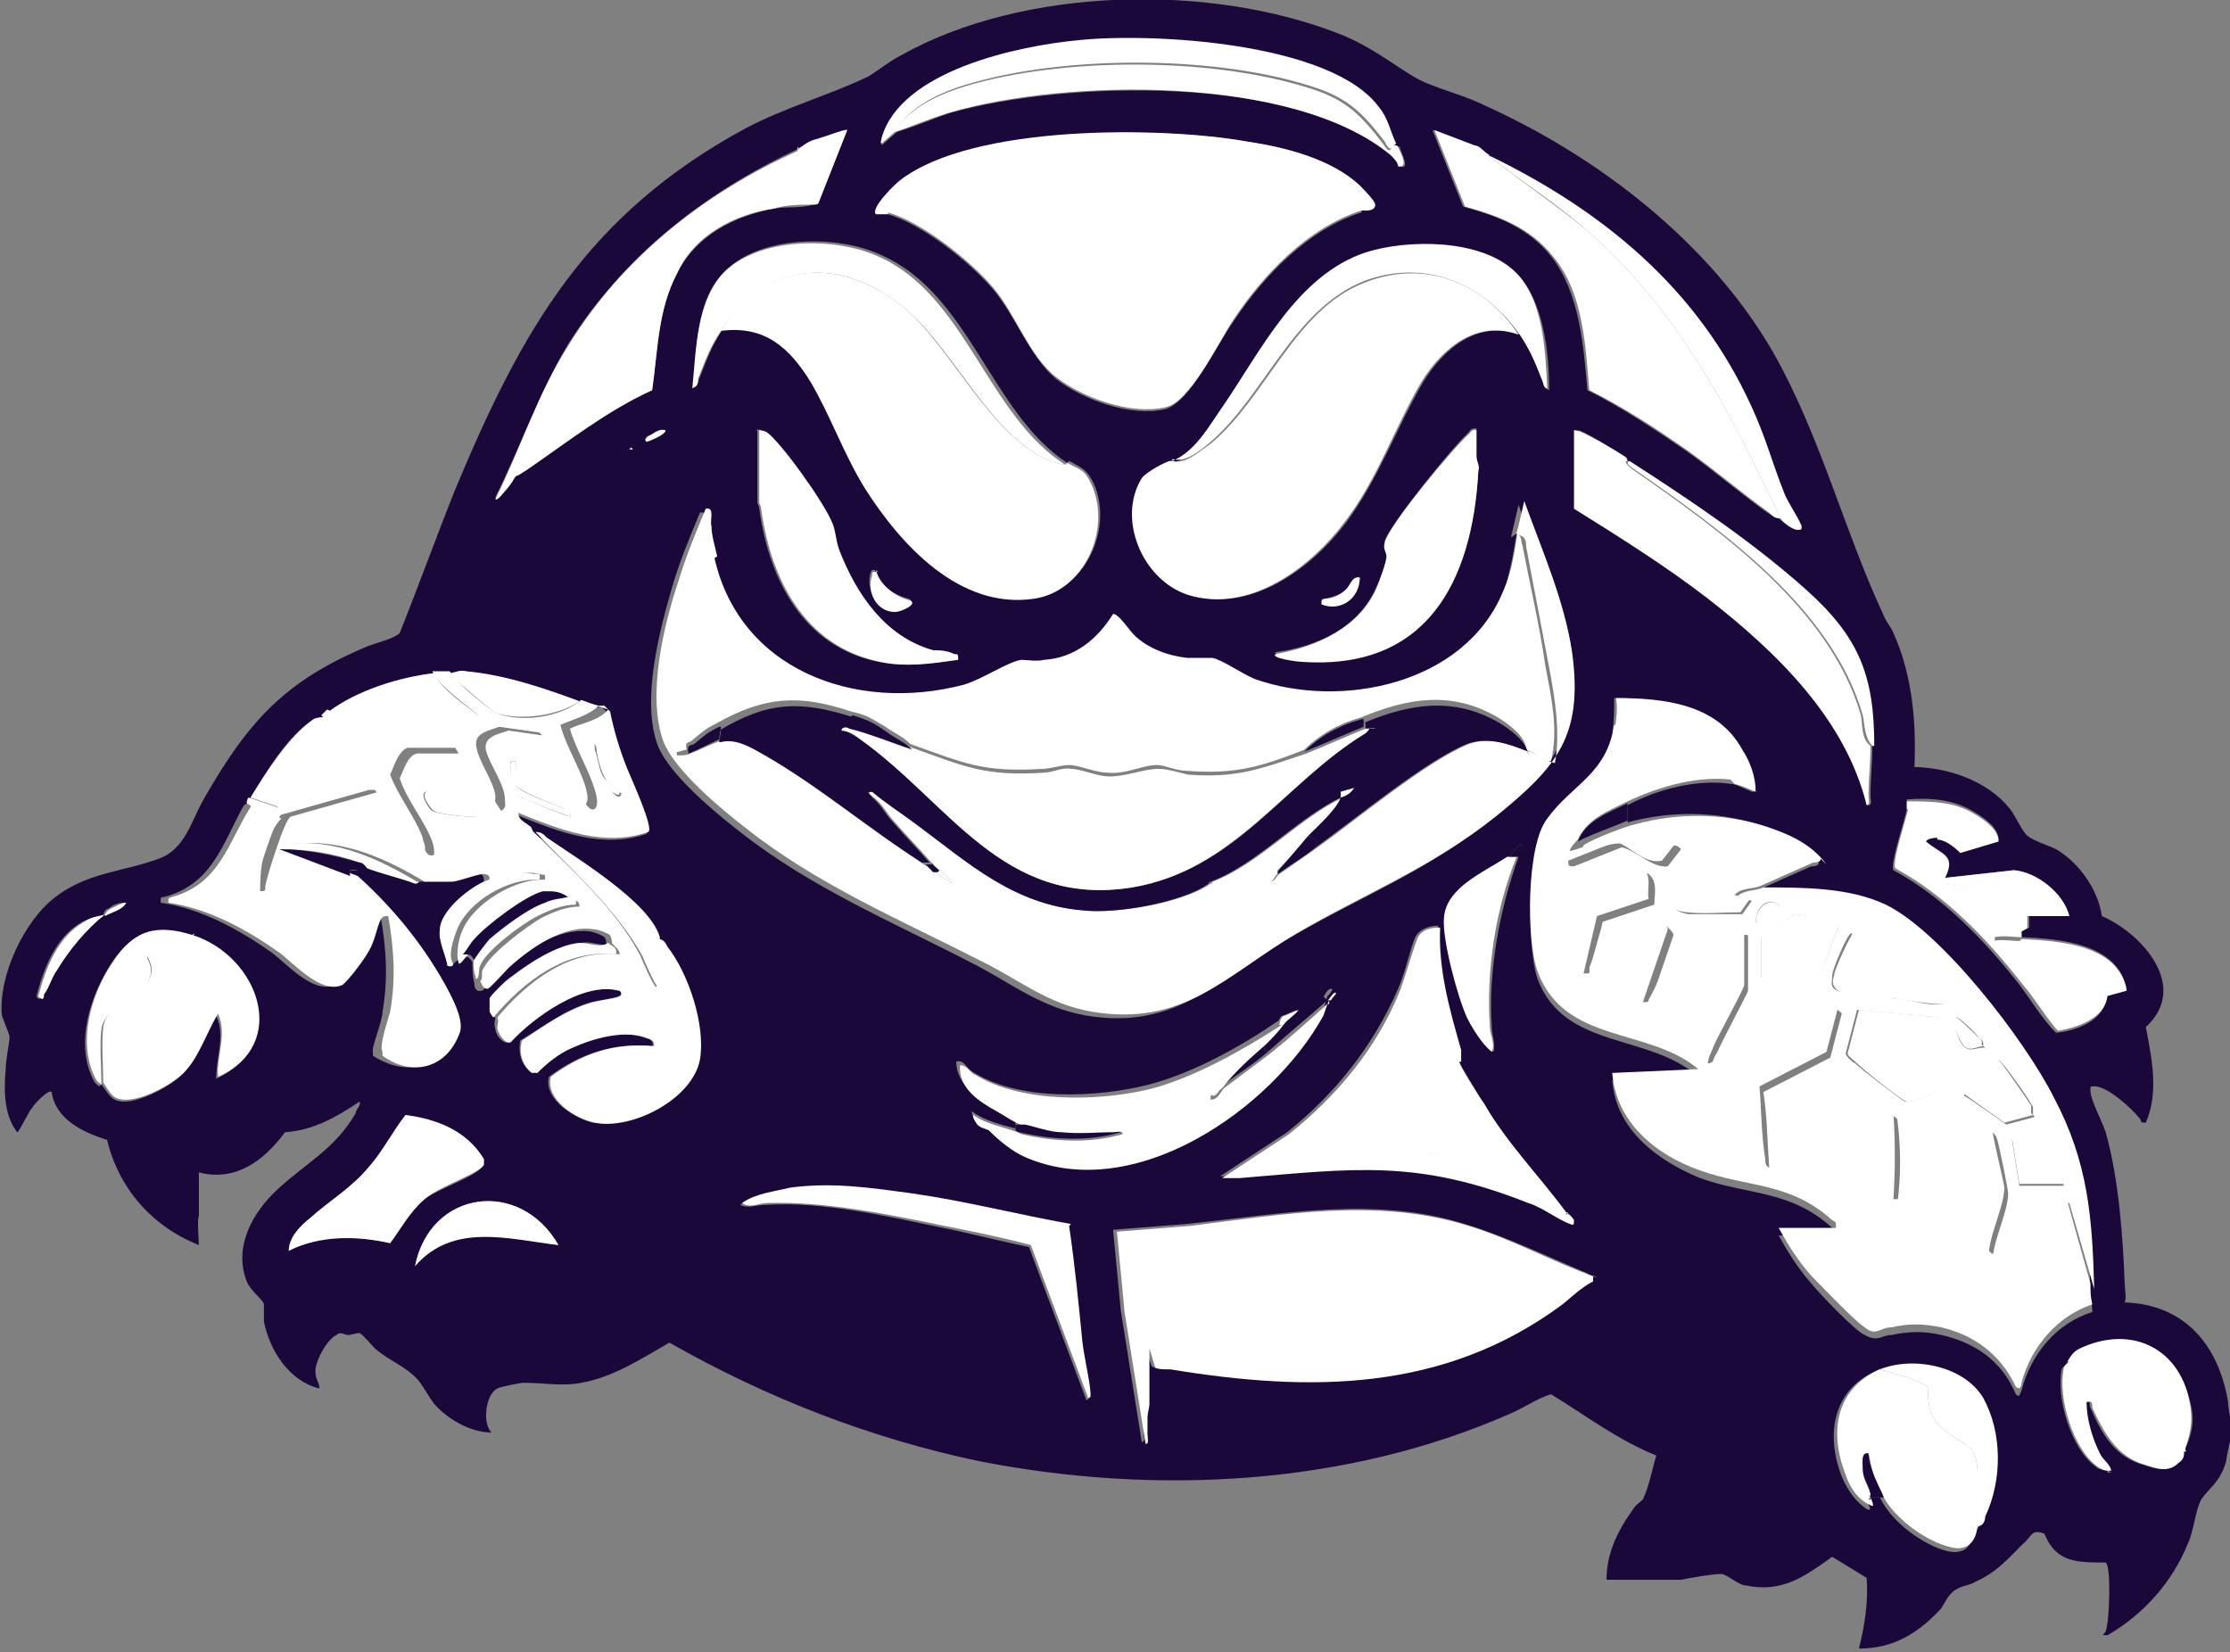
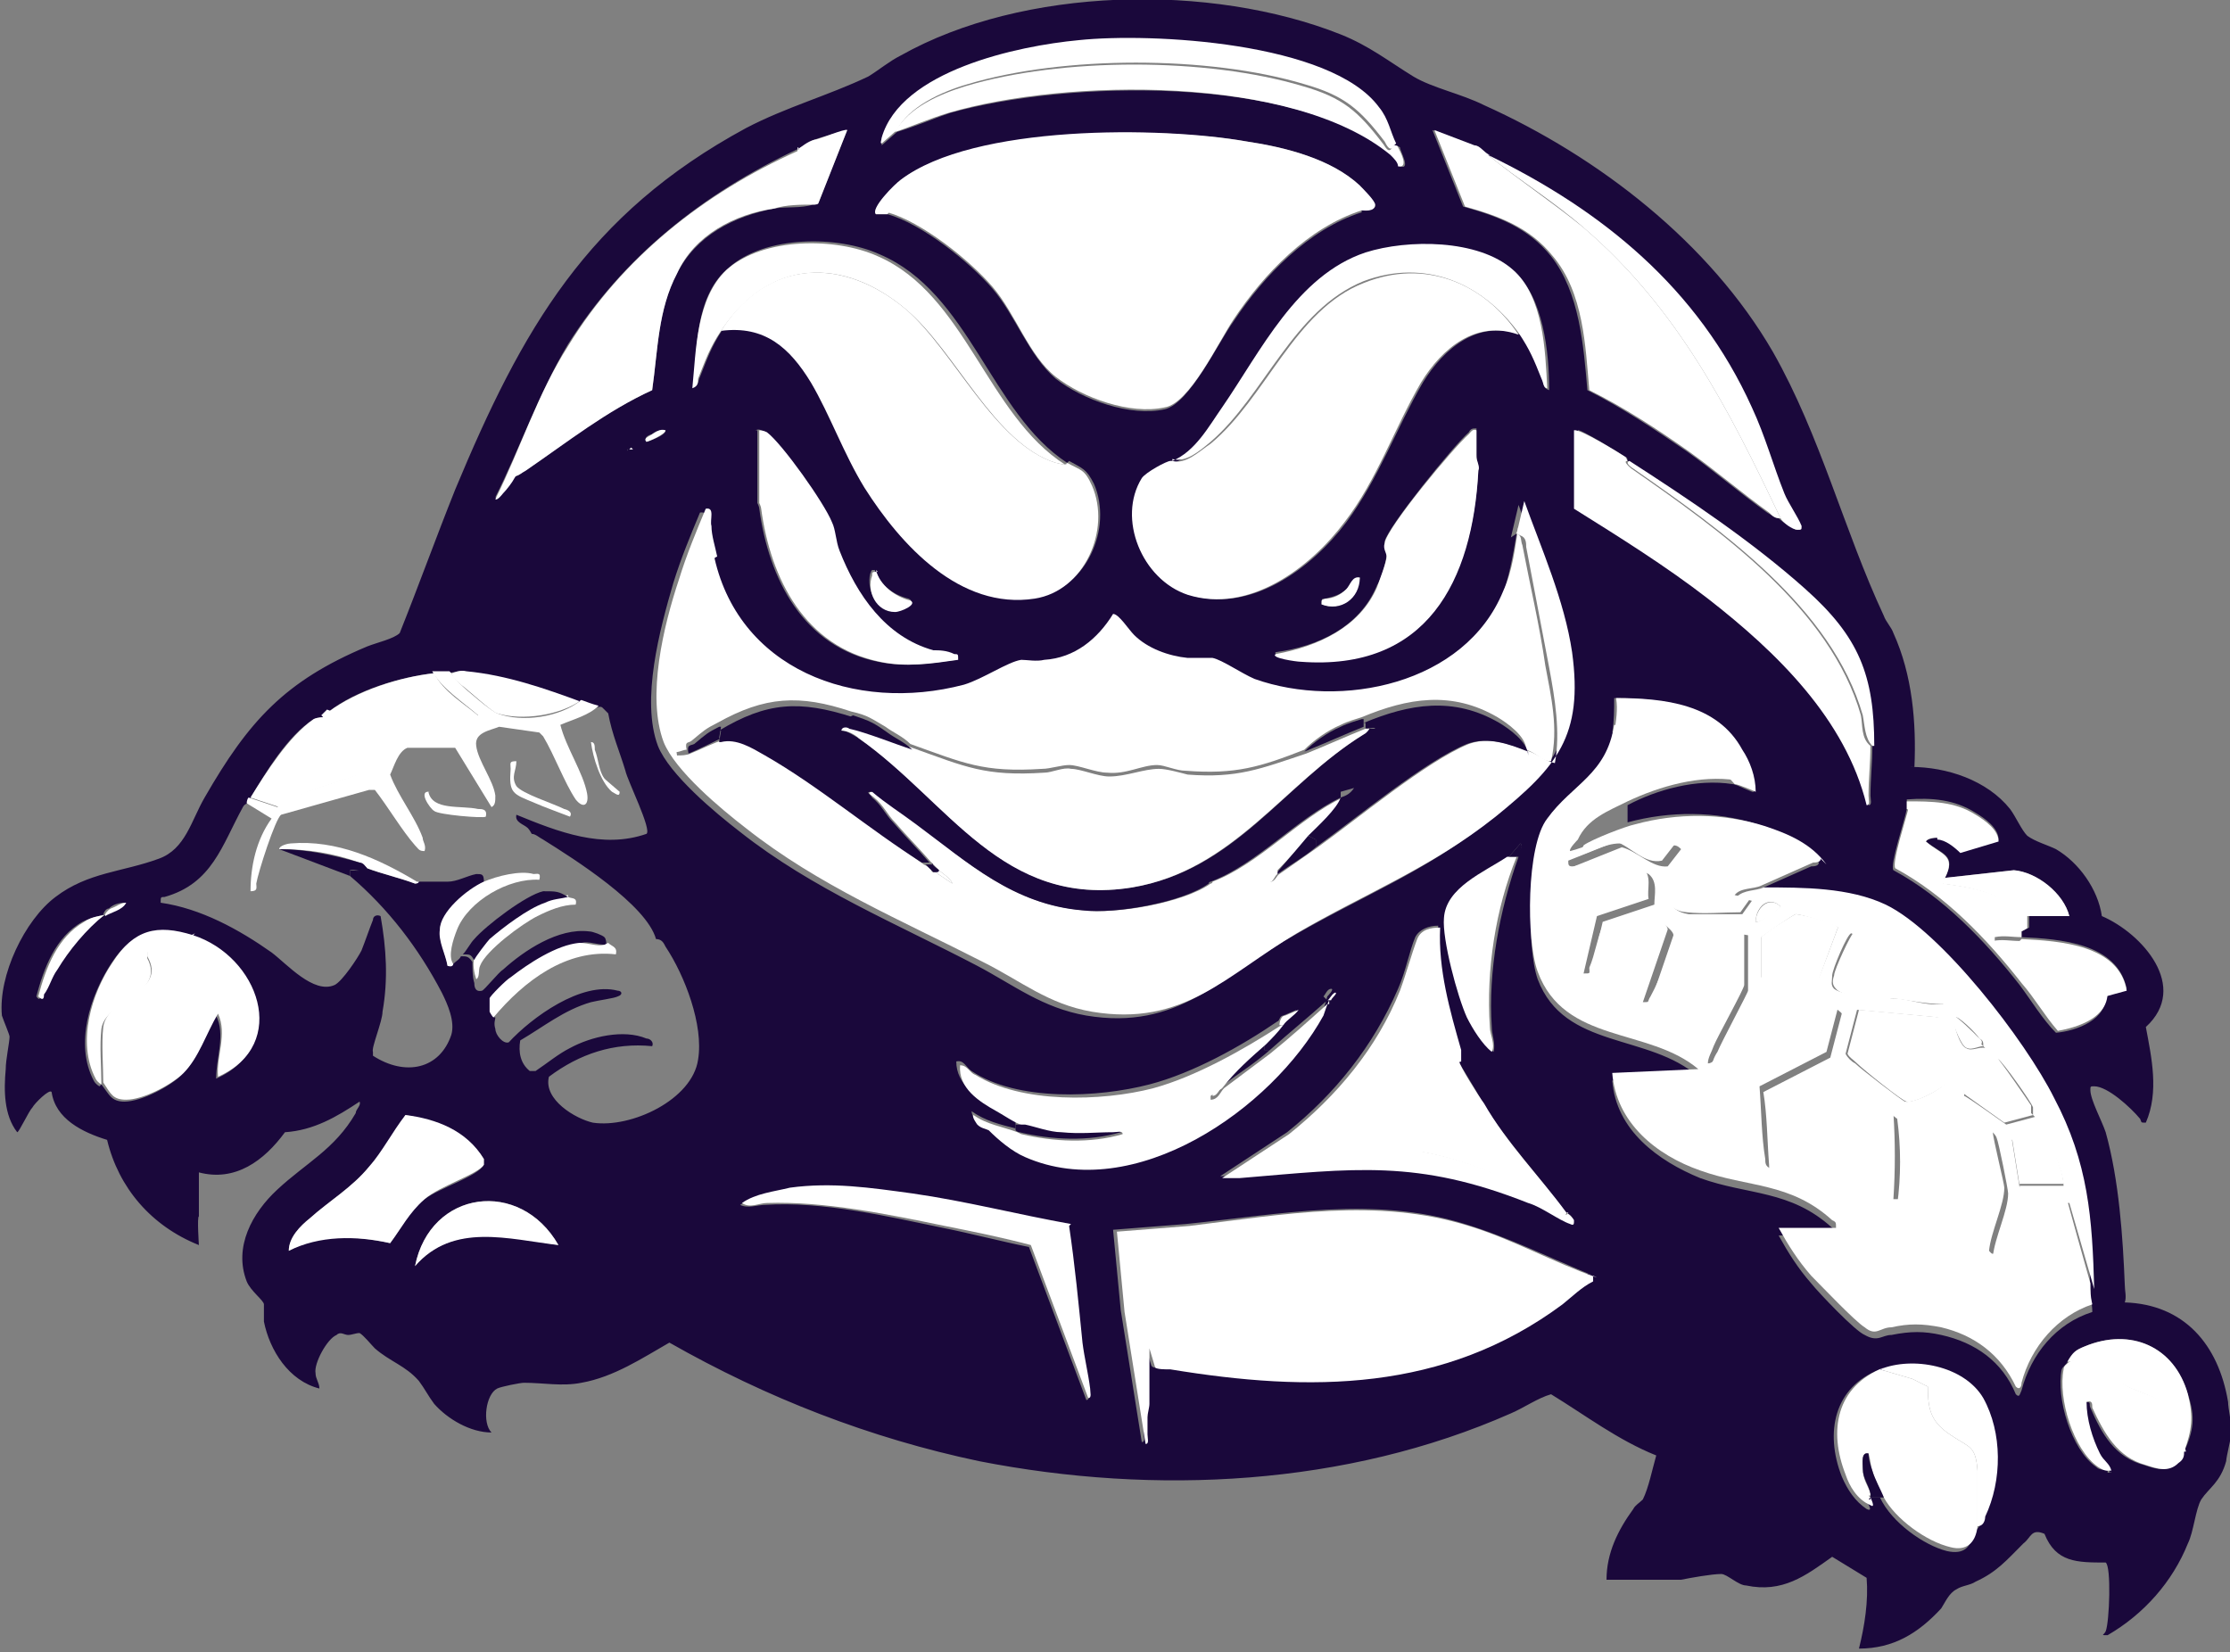
<svg xmlns="http://www.w3.org/2000/svg" data-bbox="0.081 -0.038 116.619 86.238" viewBox="0 0 116.6 86.4" data-type="color">
  <rect x="0" y="0" width="116.6" height="86.4" fill="#808080" stroke="none" />
  <g>
    <defs>
      <clipPath id="b6f7436e-f23b-4911-a905-d4aaa9e511ca">
        <path d="M116.6 0v86.4H0V0z" />
      </clipPath>
      <clipPath id="26f8fc40-308e-46df-ae99-edc33bbd0bb8">
        <path d="M116.6 0v86.4H0V0z" />
      </clipPath>
    </defs>
    <g clip-path="url(#b6f7436e-f23b-4911-a905-d4aaa9e511ca)">
      <path d="M98.3 71.6c-2.4.9-2.9 3.3-2 5.6.3.7.7 1.3 1.3 1.7.4.2 0-.4 0-.4v-.2h.7c.6 1.3 2.3 2.5 3.5 2.8.9.2 1.3-.2 1.4-1.1.3 0 .3-.3.4-.5.8-1.9.9-4.3-.1-6.2-1-1.7-3.7-2.2-5.4-1.5m16.1 4.1c.5-1.1.6-1.8.2-3-.7-2.5-3-3.5-5.4-2.5-.5.2-.7.4-.9.8 0 .1-.2.2-.3.4-.3 1.5.5 4.2 1.8 5.1.2.2.4.1.6.2v.1h.2l-.1-.1c0-.3-.4-.5-.6-.9-.4-.8-.7-1.8-.7-2.7.4 0 .2.1.3.3.6 1.4 1.3 2.6 2.8 3 .6.2 1.2.4 1.7-.1.2-.2.2-.4.3-.6m-30.8-9.2c-2.2-.9-4.4-2-6.7-2.7-4.8-1.5-9.7-.5-14.6 0l-3.8.3.4 4.2 1.1 6.9c.2 0 .1-.3.1-.5V74c0-.2.1-.5.1-.7v-2.9l.3 1c.1.2.6.1.8.1 7.3 1.2 14.3 1.2 20.5-3.4l1.5-1.2v-.3Zm-54.1-1.6c-2-3.5-6.7-2.9-7.5 1.1 2-2.3 4.9-1.5 7.5-1.1m26.7-1c-2.8-.5-5.5-1.1-8.3-1.6-2.2-.3-4.1-.6-6.4-.3-.8.1-1.8.3-2.5.8.4.2.9 0 1.3 0 3-.2 6.4.6 9.3 1.2 1.5.3 3 .7 4.5 1l3 8c.2 0 .1-.3.1-.5-.1-.8-.3-1.6-.4-2.4-.3-2-.4-4.1-.7-6.1m-40.7 1.2c1.6-.9 3.5-.8 5.3-.4.6-.8 1-1.7 1.8-2.3s2.8-1.2 3.1-1.8v-.3c-.9-1.4-2.5-2-4.1-2.3-.6.9-1.1 1.9-1.9 2.7-.9 1.1-2.1 1.8-3.1 2.7-.5.4-1.1 1-1.1 1.7m54.3-13.1c-1 .9-2 1.7-3 2.6h-.3v-.4l.9-.9c.3-.3.6-.5.8-.8l-.7.3c-.2 0-.2.3-.3.3-1.9 1.3-4.4 2.7-6.7 3.3-2.7.7-6.9.9-9.3-.7-.3-.2-.4-.6-.8-.5 0 1.2 1.1 1.9 1.9 2.4.3.2 1.1.6 1.3.7h-.1v.4c-.8-.2-1.6-.4-2.3-.9 0 .1.1.4.2.5.2.2.5.2.6.3.6.5 1.2 1 1.9 1.4 5.7 2.5 12.9-2.5 15.6-7.4.2-.3.2-.5.3-.8 0 0 .4-.4.2-.4s-.3.3-.4.4M5.3 56.7c.4.5.5.9 1.2.9.9 0 2.4-.8 3-1.4.9-.9 1.2-2.1 1.8-3.1.5 1 0 2.2 0 3.3 3.8-1.7 2.1-6.3-1.3-7.4-1.9-.6-3.1-.3-4.2 1.4s-1.9 4.2-.9 6.1c.1.2.3.3.3.3m71.1-1.4v-.6c-.6-2.1-1.2-4.2-1.1-6.4-.5 0-1 .2-1.2.6-.3.7-.5 1.8-.9 2.7-1.3 3-3.3 5.5-5.8 7.5l-3.5 2.3h.9c6-.5 9.3-1 15.1 1.3.7.2 1.6.9 2.2 1.1.2 0 .3 0 .2-.2 0-.2-.4-.3-.4-.4-1.4-1.9-3.1-3.7-4.3-5.7-.2-.4-1.2-2-1.3-2.2M5.5 47.8c-.3.1-.8.2-1.2.4-1.4.8-2 2.4-2.4 3.9.2.3.2 0 .3-.1.3-.4.4-.9.7-1.3.7-1 1.5-2.1 2.5-2.8.3-.2.9-.3 1.1-.7-.3 0-.6.1-.8.3-.2 0-.3.3-.3.3m73.9-3c0-.2.4-.5.2-.7l-.6.7c-1.1.8-3.1 1.6-3.3 3.2-.1 1.2.6 4.1 1.2 5.2.3.6.8 1.4 1.3 1.8.1-.5-.1-.9-.1-1.3-.2-2.9.4-6.1 1.4-8.9m20.3-2.5c-.1.6-.9 2.9-.7 3.2 2.6 1.4 4.8 3.7 6.6 6 .6.8 1.2 1.8 1.9 2.5 1.1-.1 2.7-.7 2.6-2l1.1-.3c-.5-2.4-3.5-2.6-5.5-2.7v-.3l.4-.2v-.6h2.1c-.3-1.2-1.7-2.3-2.9-2.4l-3.6.4c.6-1.2-.1-1.2-1-1.9 0-.1.4-.2.6-.2.4 0 .9.4 1.2.7l2-.6c0-.6-.7-1.1-1.2-1.4-1.1-.7-2.3-.8-3.6-.7v.4m-15.3-3.9c-.5 2.6-2.2 3.1-3.5 4.9-1 1.4-1.1 6.3-.5 8 1.4 3.7 5.8 2.8 8.4 5.1l-4.5.2c.2 2.6 2.4 4.2 4.6 5.1 2.5.9 4.7.6 6.9 2.6.1.1.3.1.2.4h-3c.5.9 1 1.7 1.7 2.5.4.5 2.3 2.5 2.8 2.7.7.4.9 0 1.4 0 1-.2 1.7-.2 2.6 0 1.8.4 3.2 1.4 3.9 3.1.2.2.2 0 .3-.2.5-1.9 1.8-3.5 3.7-4.1 0-.4-.1-.7-.1-1.1-.1-3.7-.3-6.7-2.1-10-1.6-2.9-5.9-8.6-8.8-10.1-1.9-.9-4.3-.9-6.4-.9l2.7-1.2c.1 0 .4 0 .4-.2-.7-1.1-1.9-1.6-3.2-2-2.2-.7-4.6-.7-6.8-.1v-.9c1.5-.8 3.6-1.4 5.5-1.1.2 0 1.1.5 1.1.4 0-.7-.4-1.5-.7-2.2-1.4-2.3-4.1-2.7-6.6-2.7 0 .6 0 1.2-.1 1.8m-60.7-3.1h-.9c-1.8.2-4.1.9-5.5 2-.3.2-.3.3-.3.3s-.3 0-.5.1c-1.4.9-2.5 2.8-3.3 4.1 0 .1-.1.2-.1.3 0 0-.2 0-.3.2-1.1 2-1.6 4-4.1 4.7-.2 0-.2 0-.2.3 2.1.3 4.1 1.4 5.8 2.6.8.6 2.2 2.2 3.3 1.7.4-.2 1.2-1.4 1.4-1.8.2-.5.4-1.1.6-1.6 0-.2.2-.3.4-.2.3 1.7.4 3.3.1 5 0 .5-.6 1.9-.5 2.1v.2c1.7 1.1 3.5.7 4.1-1.1.2-.7-.2-1.6-.5-2.2-1.2-2.3-2.8-4.4-4.8-6.1v-.3s.8.1.9-.1c.8.3 1.7.5 2.5.8.1 0 .2-.1.2-.1h1.5c.5 0 1-.3 1.5-.4.3 0 .4 0 .4.4-.8.4-2.2 1.6-2.3 2.5 0 .6.3 1.3.4 1.9.3 0 .2-.1.3-.1.2-.2.3-.2.4-.4.3 0 .4 0 .6.3 0 .3 0 .8.1 1.1 0 .1 0 .5.4.4.1 0 .9-1 1.1-1.1 1.1-1 2.9-2.2 4.5-2 .2 0 .7.2.8.3s.1.3.1.4c-.5 0-.9-.2-1.3-.1-1.1.1-2.7 1.1-3.6 1.8-.2.2-1.1 1-1.1 1.1-.1.2 0 .4 0 .7 0 .2.1.3.2.3 0 .1-.1.3 0 .6 0 .3.4.8.7.7 1.2-1.3 3.8-3.2 5.7-2.7.2 0 .3.2 0 .3-.2.1-1 .2-1.4.3-1.4.4-2.5 1.3-3.7 2-.1.6 0 1.2.5 1.6h.3c.6-.4 1.2-.9 1.8-1.2 1.1-.6 2.8-1 4-.5.2 0 .4.2.3.4-2-.2-3.8.4-5.4 1.6-.3 1.2 1.4 2.2 2.3 2.4 2 .3 5.2-1.2 5.5-3.3.3-1.8-.7-4.4-1.7-5.9-.1-.2-.2-.4-.5-.4-.5-1.8-4.3-4.2-5.9-5.2-.2-.1-.4-.3-.6-.3 0 0-.1-.2-.2-.3-.2-.2-.7-.3-.6-.7 2.2.9 4.5 1.8 6.8 1 .3-.2-1-2.8-1.1-3.3-.3-1-.7-1.9-.9-3l-.3-.3c-.1-.1-.3 0-.4 0-.3 0-.6-.2-.9-.3-2-.7-3.9-1.4-6-1.6-.4 0-.7.1-.8.1m47.7-5c-.4 0-.5.4-.7.6-.3.3-.7.4-1.1.5-.2 0-.2 0-.2.3 1 .4 1.9-.4 2-1.4m-25.3-.4c-.3 0-.2 0-.3.2-.2.8.3 1.9 1.2 1.9.3 0 1.3-.4.8-.6-.8-.2-1.5-.7-1.8-1.6m33.6-1.8c-.2 1.2-.4 2.3-.8 3.4-2 4.8-8.4 6.2-13 4.6-.7-.2-1.7-.9-2.2-1.1-.4-.1-.9 0-1.3 0-1-.1-2-.5-2.8-1.2-.3-.3-.8-1.1-1.1-1.1-.8 1.3-2 2.3-3.6 2.4-.4 0-.9-.1-1.2 0-.6.1-2 1-3 1.3-5.6 1.5-11.8-.7-13.1-6.9-.1-.5-.2-1.1-.3-1.6 0-.3.2-1-.3-.9-.5 1.2-1 2.4-1.4 3.7-.7 2.4-1.7 6.1-.8 8.5.6 1.5 3 3.5 4.3 4.5 3.8 3 8.2 4.8 12.4 7 1.9 1 3.4 2.2 5.7 2.6 4.8.8 7-2 10.7-4.1 3.6-2.1 7-3.4 10.4-6.1 3.2-2.6 4.7-4.2 4-8.6-.4-2.7-1.6-5.4-2.5-7.9l-.4 1.7Zm-46.7-4.2v.1zm.3-.2h-.1v.1c0-.1.1-.2.1-.2Zm.4-.3v.1zm.3-.1v.1zm51.5 1s0-.2-.1-.2c-.3-.2-2.4-1.5-2.5-1.4v4.1c2.3 1.5 4.7 3 6.9 4.7 3.6 2.7 7.2 6.3 8.3 10.8.2 0 .1-.3.1-.5 0-.9.1-1.7.1-2.6 0-3.7-.9-5.8-3.6-8.2-2.8-2.5-6-4.7-9.2-6.7m-45.5-1.6v3.8s.1.2.1.3c.5 3.7 2.3 7.2 6.2 8 1.4.3 2.7.1 4.1-.1 0-.3 0-.2-.2-.3-.4-.1-.7-.1-1.1-.2-2.5-.7-4.1-2.8-4.9-5.2-.2-.4-.2-1-.4-1.5-.4-1-2.5-4.1-3.4-4.7-.2-.1-.3-.2-.5-.1m-4.7 0c-.3 0-.5 0-.7.2 0 0-.5.1-.3.4 0 0 1-.3 1-.6m42.4-.1c-.2 0-.3 0-.4.2-.8.7-4.2 4.9-4.4 5.7 0 .2.1.4.1.7s-.3 1.3-.5 1.6c-.9 2.2-3.1 3.2-5.3 3.5-.2.2 1.2.4 1.3.4 6.6.5 9-4.2 9.3-10 0-.2-.1-.5-.1-.7v-1.5m-15.9 1.8c-.2 0-1.3.6-1.5.9-1.4 2.2 0 5.4 2.4 6.1 3.2 1 6.4-1.4 8.2-3.8 1.7-2.3 2.6-4.9 4-7.3 1.1-1.8 2.9-3.3 5.1-2.5.7.9.8 1.4 1.2 2.4 0 .2 0 .4.3.5 0-2-.3-4.8-1.8-6.2-1.8-1.6-5.5-1.7-7.7-.9-3.6 1.2-5.6 5.2-7.5 8.1-.7 1-1.4 2.3-2.6 2.8m-5.6 0c-4-2.6-5.1-8.9-9.8-10.9-2.2-1-6-1-7.9.7-1.7 1.4-1.7 4.1-1.8 6.2.2 0 .2-.3.3-.5.4-1 .6-1.6 1.2-2.5 2.2-.3 3.6.9 4.7 2.7 1.1 1.7 1.8 3.8 2.8 5.5 1.8 3.1 4.9 6.4 8.9 5.8 2.6-.4 4-3.6 3-5.9-.4-.8-.6-.8-1.3-1.2M71.2 11c.1 0 .8 0 .7-.3 0-.2-.7-.8-.8-1-1.5-1.4-3.9-2-5.9-2.3-4.5-.8-14.3-.8-18.1 2-.2.2-1.6 1.5-1.3 1.8h.6c1.8.5 4.3 2.5 5.5 3.9s1.9 3.5 3.3 4.7c1.4 1.1 3.9 2 5.7 1.6 1.3-.3 2.8-3.5 3.6-4.6 1.6-2.4 3.9-4.8 6.7-5.7m6.6-3c-.2-.1-.5-.4-.8-.5l-2.1-.8 1.6 4c1.8.5 3.4 1.1 4.6 2.6 1.5 1.9 1.7 4.7 1.9 7 1.8.9 3.6 2.1 5.2 3.2 1.4 1 2.8 2.2 4.2 3.2.2.1.4.3.6.3.2.2.7.5.9.6.2 0 .3 0 .2-.2-.1-.4-.7-1.2-.9-1.7-.6-1.5-1.1-3-1.7-4.5-2.8-6.2-7.8-10.2-13.8-13.2m-36-.3c-4.9 2.3-9.1 5.6-12 10.2-1.5 2.5-2.5 5.4-3.8 8 .1.1.3-.2.4-.3.2-.2.4-.6.6-.8.2 0 .4-.2.6-.3 2.1-1.5 4.2-3.1 6.6-4.2.3-2.1.3-4.2 1.3-6.1 1-2 3-3 5.1-3.4.6-.1 1.4 0 2-.2.1 0 .2 0 .3-.1l1.5-3.8s-1.5.4-1.7.5c-.3.1-.6.4-.9.5m31.2-.2c-.3-.6-.4-1.3-.8-1.9-2.5-3.3-11.9-3.9-15.7-3.5-3.1.3-9.3 1.6-10.3 5.1v.3l.8-.7c1-.3 1.9-.7 2.8-1 6.1-1.7 18-2 23.1 2.2.2.1.3.3.4.6.6.2 0-.8 0-1l-.2-.1m26.9 32.5c1.9 0 4 .7 5.2 2.2.3.4.6 1.1.9 1.4.4.3 1.1.5 1.5.7 1.2.7 2.2 2.1 2.4 3.5 2.1.9 4.6 3.7 2.3 5.8.3 1.6.7 3.4 0 5-.3 0-.2 0-.3-.2-.5-.6-1.7-1.7-2.4-1.7-.2 0-.2 0-.2.2 0 .5.6 1.6.8 2.2.7 2.5.9 5.5 1 8 0 .3.1.6 0 .9 3.1.1 4.9 2.2 5.4 5.2 0 .3.2 1.3.2 1.5s-.3 1.4-.3 1.6c-.3 1.1-.9 1.4-1.3 2-.3.5-.4 1.7-.7 2.3-.8 2-2.3 3.7-4.2 4.8-.4 0-.2 0-.1-.2.2-.5.3-3.4 0-3.6-1.5 0-2.6 0-3.2-1.5-.7-.3-.7.2-1.1.5-.9.9-1.4 1.5-2.5 2-.3.2-.7.2-1 .4-.4.2-.6.7-.8 1-1.2 1.3-2.5 2.1-4.3 2.1.3-1.2.5-2.5.4-3.7l-1.8-1.1c-1.4 1-2.6 1.9-4.5 1.5-.4 0-1-.6-1.3-.6-.5 0-1.6.2-2.1.3H84c0-1.4.6-2.6 1.4-3.7.1-.2.3-.3.5-.5.3-.6.5-1.6.7-2.3-2-.8-3.7-2.1-5.5-3.2-.7.2-1.4.7-2.1 1-8.6 3.8-18.6 4.3-27.8 2.5-5.7-1.2-11.1-3.3-16.2-6.2-1.4.8-2.9 1.8-4.6 2.1-1 .2-2 0-3 0-.2 0-1.2.2-1.4.3-.6.3-.8 1.8-.3 2.3-1.1 0-2.3-.7-3-1.5-.3-.4-.5-.8-.8-1.2-.7-.8-1.5-1-2.3-1.7-.2-.2-.6-.7-.8-.8-.2 0-.4.1-.6.1s-.4-.2-.6 0c-.5.2-1.2 1.5-1.1 2 0 .3.2.5.2.8-1.6-.4-2.6-2-2.9-3.5v-.9c0-.2-.7-.7-.9-1.2-.7-1.8.3-3.6 1.6-4.8 1.5-1.4 3-2.1 4.1-4 0-.2.3-.4.2-.6-1.2.8-2.4 1.5-3.9 1.6-1.1 1.5-2.6 2.6-4.5 2.1v2.3c-.1 0 0 1.5 0 1.5-2.5-1-4.2-3-4.8-5.5-1.3-.4-2.7-1.1-2.9-2.5-.1-.2-.9.6-1 .8-.2.2-.7 1.3-.8 1.3-.7-.9-.7-2.2-.6-3.3 0-.5.2-1.4.2-1.7 0-.1-.3-.8-.4-1.1-.2-2.1 1.2-5 2.8-6.2 1.7-1.3 3.5-1.3 5.4-2 1.4-.5 1.7-2 2.4-3.2 2.3-4 4.2-6.1 8.5-7.9.5-.2 1.4-.4 1.7-.7 1-2.5 1.9-5 2.9-7.5 3.5-8.4 6.9-14.4 15.2-18.9C41.1 5.6 43.3 5 45.4 4c.5-.3 1.1-.8 1.7-1.1 6.4-3.6 16.2-3.8 23-1.1 1.5.6 2.5 1.4 3.8 2.2 1 .6 2.5.9 3.7 1.5 6 2.7 11.8 7.2 15.1 12.9 2.5 4.4 3.7 9.3 5.8 13.8.1.3.4.6.5.9 1 2.2 1.2 4.7 1.1 7" fill="#1a083b" data-color="1" />
      <path d="M90.8 40.8c-1.9-.3-4 .3-5.7 1.1-1 .5-2.1.9-2.6 2 0 0-.5.5-.4.6.8-.2 1.5-.6 2.3-.7.8 0 2 0 2.8.1.2 0 .2 0 .4.2l-.7.9c-.9.2-1.6-.7-2.4-1L82 45c0 .2 0 .3.2.3.6 0 1.8-.8 2.2-.7.2 0 1.3.6 1.5.8.5.4.2 1.1.3 1.6l-2.7.9-.7 3c.4 0 .3 0 .3-.3.3-.7.4-1.5.7-2.2 0 0 2-.7 2.2-.7.3 0 1.2.6 1.2.9l-1.3 3.8c.4 0 .2 0 .4-.3.6-1.1 1-2.4 1.6-3.5q1.65-.15 3.3 0v2.9c0 .2-1.4 2.7-1.6 3.2-.1.3-.3.6-.3.9.3 0 .4-.3.5-.5.7-1.1 1.3-2.3 1.9-3.4.7-.1 1.3 0 1.9.1h1.1c.2 0 1.3.8 1.4.9l-.6 2.3-3.5 1.8c.1 1.3.1 2.6.3 3.8 0 .2 0 .4.3.5v-3.9l3.3-1.4 3.1 2.4q.15 2.25 0 4.5h.4l.6-4.5c.5 0 1.6-.8 2-.6.4.5 2.1 1 2.2 1.6 0 .3.6 2.7.6 2.9 0 .9-.7 2.3-.8 3.3.1.1.2.3.4 0 .3-.4.9-2.9 1.1-3h2.5c0 .1 1.3 4.7 1.3 4.7 0 .4 0 .7.1 1.1-1.8.6-3.2 2.2-3.7 4.1 0 .2-.1.4-.3.2-.8-1.7-2.2-2.7-3.9-3.1-1-.2-1.7-.2-2.6 0-.6 0-.8.5-1.4 0-.5-.3-2.3-2.2-2.8-2.7-.7-.8-1.2-1.6-1.7-2.5h3c0-.3 0-.3-.2-.4-2.2-2-4.4-1.7-6.9-2.6-2.3-.8-4.4-2.5-4.6-5.1l4.5-.2c-2.6-2.2-7-1.3-8.4-5.1-.6-1.6-.6-6.6.5-8 1.3-1.8 3.1-2.3 3.5-4.9 2.2.4 4.9.7 6.4 2.6" fill="#ffffff" data-color="2" />
-       <path d="M22.4 41.4c-.6-.1 0 .9.2 1 .3.2 2.6.4 2.7.3 0-.3-.1-.4-.4-.4-.8-.1-2.4.2-2.6-.9m-.2-.3v.1zm-.2-.3v.1zm5.1-1c-.4 0-.3 0-.3.4 0 1.4.2 1.3 1.3 1.8.2.1 1.7.7 1.8.7.2-.2-.2-.3-.3-.4-.6-.3-2.1-.8-2.5-1.2s0-.8 0-1.3m4.7 1c-.3-.5-.4-1-.5-1.5 0-.1 0-.4-.2-.4 0 .8.5 2 1.1 2.6.1.1.3.3.4 0l-.7-.6Zm-.5-3.9h.4l.3.3q.3 1.5.9 3c.2.5 1.4 3.1 1.1 3.3-2.3.8-4.6-.1-6.8-1 0 .4.4.5.6.7.1 0 .1.2.2.3 2 2 4.3 4 5.6 6.5.1.3.7 1.6.8 1.6.3-.2.2-.4.2-.6 0-.6 0-1.3-.1-1.9.3 0 .4.2.5.4 1.1 1.4 2 4.1 1.7 5.9-.4 2.1-3.6 3.7-5.5 3.3-1-.2-2.6-1.2-2.3-2.4 1.6-1.2 3.3-1.8 5.4-1.6 0-.3-.1-.3-.3-.4-1.2-.5-2.9 0-4 .5-.7.3-1.3.8-1.8 1.3h-.3c-.5-.4-.7-1.1-.5-1.7 1.2-.8 2.3-1.6 3.7-2 .4-.1 1.2-.2 1.4-.3s0-.3 0-.3c-1.9-.5-4.5 1.4-5.7 2.7-.3.1-.6-.4-.7-.7 0-.3.1-.4 0-.6 1.6-1.9 3.8-3.6 6.4-3.3 0-.3-.3-.4-.4-.6 0 0 0-.2-.1-.4-.1-.1-.6-.3-.8-.3-1.6-.3-3.4 1-4.5 2-.2.2-1 1.1-1.1 1.1-.3 0-.3-.3-.4-.4.2-.1 0-.5.2-.7.4-.8 2.3-2.2 3-2.6.6-.3 1.3-.6 2-.6 0-.3-.2-.3-.4-.4-.5-.3-.7-.4-1.3-.3-.9.1-3 1.7-3.6 2.5-.2.2-.4.5-.6.8-.2.2-.2.3-.4.4-.2-.5 0-1.4.2-1.8.6-1.4 2.8-2.7 4.3-2.6 0-.4 0-.2-.3-.3-.7-.2-1.9.1-2.6.4 0-.3 0-.4-.4-.4-.5.1-1 .3-1.5.4h-1.5c-2-1.2-4.2-2.2-6.6-2-.2 0-.6 0-.6.3l3.7 1.4c1.9 1.7 3.6 3.8 4.8 6.1.3.6.8 1.6.5 2.2-.7 1.8-2.5 2.2-4 1.1V55c-.2-.3.3-1.7.4-2.1.3-1.7.2-3.3-.1-5-.2 0-.3 0-.4.2-.2.4-.3 1.1-.6 1.6-.2.4-1.1 1.6-1.4 1.8-1.1.5-2.5-1.1-3.3-1.7-1.7-1.2-3.7-2.3-5.8-2.6 0-.3 0-.2.2-.3 2.5-.7 2.9-2.8 4.1-4.7 0-.1.2-.2.3-.2l1.3.8c-.9 1-1.1 2.4-1.1 3.8.4 0 .2-.1.3-.4.1-.5 1-3.4 1.3-3.5l4.6-1.3h.3c.7.9 1.3 2.2 2.1 3 .1.2.2.4.5.3 0-.3 0-.4-.1-.7-.4-1.1-1.3-2.1-1.7-3.3.2-.4.4-1.2.9-1.3h2.5l1.9 3c.3-.2.2-.3.2-.6 0-.8-.8-1.8-1-2.6-.1-.7.6-.8 1.2-1l2.1.3.2.2c.6 1 1.1 2.3 1.7 3.3.4.6.7.3.6-.3-.2-1.1-1.1-2.5-1.4-3.6.6-.3 1.5-.4 2-1" fill="#ffffff" data-color="2" />
      <path d="m79.3 27.9.4-1.7c.9 2.5 2.1 5.2 2.5 7.9.6 4.4-.8 6-4 8.6-3.4 2.7-6.8 4-10.4 6.1-3.7 2.2-5.9 4.9-10.7 4.1-2.3-.4-3.7-1.6-5.7-2.6-4.3-2.2-8.6-4-12.4-7-1.3-1-3.7-3-4.3-4.5-.9-2.4 0-6.1.8-8.5.4-1.3.9-2.5 1.4-3.7.5-.1.2.6.3.9 0 .5.2 1.1.3 1.6-.3.1-.4.6-.5.9-1.2 2.9-2.1 6.4-1.6 9.5.2 0 .5 0 .7-.1.5-.2 1.3-.6 1.7-.7.9-.2 1.6.3 2.3.7 2.8 1.7 5.5 3.9 8.2 5.8.2.1.2.1.4.3 0 0 0 .1.1.1h.1l.9.6c-.1-.3-.5-.5-.7-.7l-.4-.4c-.6-.7-1.3-1.4-1.9-2.1-.4-.4-.6-.9-1.1-1.3-.1-.1-.5-.3 0-.3.7.6 1.5 1.1 2.3 1.7 2.7 2.1 5 4.2 8.7 4.5 1.7.2 5.2-.4 6.6-1.4 0 0 .1 0 .1-.1 2.4-.9 4.5-3.3 6.8-4.4-.2.5-1.2 1.5-1.7 2-.6.6-1.1 1.2-1.7 1.8-.2.2-.5.3-.6.6.5.1.5-.3.7-.4.7-.5 1.3-.9 2-1.4 2.1-1.5 5.7-4.5 7.9-5.4 1.1-.4 2.1 0 3.2.4.5.2.8.5 1.3.6.3-1.6 0-3.4-.3-5l-1.2-6.3c0-.2 0-.5-.3-.6" fill="#ffffff" data-color="2" />
      <path d="M79.3 27.9c.3.1.2.4.3.6.4 2.1.9 4.2 1.2 6.3.3 1.6.7 3.3.3 5-.5 0-.7-.4-1.3-.6 0-.7-1-1.4-1.5-1.7-2.4-1.4-4.7-1-7.1 0-.3.1-.7.2-1.1.4-.7.3-1.4.8-1.9 1.3-2.3.9-3.6 1.3-6.2 1.1-.5 0-1.1-.3-1.5-.3-.8 0-1.6.5-2.6.4-.6 0-1.5-.4-2-.4-.4 0-1 .2-1.4.2-3.1.2-4.1-.3-6.9-1.3-.4-.4-.9-.6-1.3-.9-.7-.4-.9-.6-1.8-.8-2.7-.9-4.5-.8-7 .6-.6.3-.7.4-1.3.9-.2.2-.4 0-.3.5-.2 0-.5.2-.7.1-.5-3.1.5-6.6 1.6-9.5.1-.3.2-.7.5-.9 1.2 6.1 7.4 8.4 13.1 6.9 1-.3 2.3-1.2 3-1.3.3 0 .8.1 1.2 0 1.6-.1 2.8-1.1 3.6-2.4.3 0 .8.8 1.1 1.1.7.7 1.8 1.1 2.8 1.2h1.3c.5.1 1.5.8 2.2 1.1 4.5 1.6 11 .3 13-4.6.5-1.1.6-2.2.8-3.4" fill="#ffffff" data-color="2" />
      <path d="M71.2 11c-2.8.9-5.1 3.3-6.7 5.7-.8 1.2-2.3 4.4-3.6 4.6-1.8.4-4.3-.5-5.7-1.6s-2.1-3.3-3.3-4.7-3.7-3.4-5.5-3.9c1.8-2.2 4.8-2.4 7.4-2.7 3.6-.4 7.5-.4 11.1 0 2.3.3 4.7.9 6.3 2.5" fill="#ffffff" data-color="2" />
      <path d="M83.3 66.7v.3c-.6.3-1.1.8-1.6 1.2-6.2 4.6-13.2 4.6-20.5 3.4-.3 0-.7 0-.8-.1l-.3-1v2.9c0 .2-.1.5-.1.7v.9c0 .2.1.5-.1.5l-1.1-6.9-.4-4.2 3.8-.3c4.9-.6 9.8-1.5 14.6 0 2.3.7 4.4 1.9 6.7 2.7" fill="#ffffff" data-color="2" />
      <path d="M61.3 24.1c.7.2 1.4-.5 2-.9 2.9-2.4 4.4-7 8-8.4 3.2-1.3 6.3 0 8.1 2.7-2.2-.8-4 .7-5.1 2.5-1.4 2.4-2.3 5.1-4 7.3-1.8 2.4-5 4.8-8.2 3.8-2.4-.8-3.7-4-2.4-6.1.2-.3 1.3-.9 1.5-.9" fill="#ffffff" data-color="2" />
      <path d="M55.8 24.2c.7.4.9.3 1.3 1.2 1 2.3-.4 5.5-3 5.9-3.9.6-7-2.8-8.9-5.8-1.1-1.8-1.8-3.8-2.8-5.5-1.1-1.8-2.4-3-4.7-2.7 2.4-3.8 6.4-3.9 9.7-1.1 2.5 2.2 4.6 7 7.8 8 .1 0 .6.2.6 0" fill="#ffffff" data-color="2" />
      <path d="M105.6 62h2.3c-.1-1.1-.7-2.1-1.2-3.1l-1.5.7.4 2.5Zm.7-3.7v-.4c-.1-.3-1.6-2.4-1.8-2.5-.3-.2-1.3.1-1.5.4l-.3 1.2v.3c.1 0 2.2 1.5 2.2 1.5l1.5-.4Zm-2.6-3.6c0-.2 0-.3-.2-.4-.1-.2-1.2-1.3-1.3-1.1-.1.4.3 1.5.6 1.6.3.2.7-.1 1 0m-2.4-1.6-4.3-.4-.6 2.3c.1.2.3.4.5.5.3.3 2.4 1.9 2.6 2 .5.1 2.1-.7 2.3-1.2.7-1.3-.6-1.9-.6-3.2m.3-.7c.1-.1-.4-.8-.6-.9-.4-.4-1.2-1-1.7-1.4-.8-.5-1.6-1-2.5-1.4-.2 0-1 1.9-1 2.2s-.1.5.1.7c.5.4 2.3.4 3 .5.9 0 1.7.4 2.6.3M92.1 49v2.1h3c0 .1 1-2.6 1-2.6 0-.1-1.9-.7-2.2-.7-.1 0-1.7 1.1-1.8 1.2m-.3-.8c.1.1 1.1-.6 1.3-.8-.6-.6-1.3 0-1.3.8m3.4-3.3c-.8 0-1.7-.4-2.5-.4-.9 0-1.9-.1-2.8-.1h-1.5l-1.2 1.2c0 1-.2 2 1.1 2.2h2.8l.5-.7-.8-.2c.4-.4 1-.3 1.4-.5 2.1 0 4.5 0 6.4.9 2.9 1.4 7.3 7.1 8.8 10.1 1.8 3.4 2 6.3 2.1 10l-1.3-4.5h-2.5c-.1 0-.8 2.4-1.1 2.8-.1.2-.2 0-.4 0 .1-1 .8-2.4.8-3.3 0-.2-.5-2.7-.6-2.9-.2-.6-1.8-1.1-2.2-1.6-.4-.2-1.5.5-2 .6l-.6 4.5h-.4q.3-2.25 0-4.5l-3.1-2.4-3.3 1.4v3.9c-.3 0-.3-.3-.3-.5-.1-1.3-.1-2.6-.3-3.8l3.5-1.8.6-2.3c0-.1-1.2-.9-1.4-.9h-1.1c-.6 0-1.2-.3-1.9-.1-.6 1.1-1.2 2.4-1.9 3.4-.1.2-.2.6-.5.5q0-.45.3-.9c.2-.5 1.6-3.1 1.6-3.2v-2.9q-1.65-.3-3.3 0c-.7 1.1-1 2.4-1.6 3.5-.1.2 0 .4-.3.3l1.3-3.8c0-.3-.9-.9-1.2-.9s-2.1.6-2.2.7c-.3.7-.4 1.5-.7 2.2 0 .2 0 .3-.3.3l.7-3 2.7-.9c0-.5.2-1.2-.3-1.6-.2-.1-1.4-.7-1.5-.8-.4 0-1.7.6-2.2.7-.3 0-.2 0-.2-.3l2.5-1c.8.2 1.6 1.1 2.4 1l.7-.9c-.1-.1-.2-.2-.4-.2-.8-.1-2-.2-2.8-.1-.8 0-1.6.5-2.3.7 0 0 .4-.5.4-.6.4-.3 2.2-1 2.7-1.1 2.2-.6 4.6-.6 6.8.1 1.2.4 2.4.9 3.2 2" fill="#ffffff" data-color="2" />
      <path d="M77.8 8.1c1.6 1.3 3.4 2.5 5 3.8 4.9 4.2 7.6 9.5 10.3 15.2-.3 0-.4-.1-.6-.3-1.4-1-2.8-2.2-4.2-3.2-1.7-1.2-3.4-2.3-5.2-3.2-.2-2.3-.3-5.1-1.9-7-1.2-1.5-2.8-2.1-4.6-2.6l-1.6-4 2.1.8c.3 0 .5.4.8.5" fill="#ffffff" data-color="2" />
      <path d="M85.1 24.1c-.3 0 .2.4.2.4 4.6 3.2 10.4 7.3 12 12.9.1.5 0 1.2.5 1.6 0 .9-.1 1.7-.1 2.6 0 .2.1.5-.1.5-1.1-4.5-4.7-8-8.3-10.8-2.2-1.7-4.6-3.2-7-4.7v-4.1c.3-.1 2.4 1.2 2.7 1.4z" fill="#ffffff" data-color="2" />
      <path d="M81.9 63.4s.3.2.4.4c0 .2 0 .3-.2.2-.6-.2-1.5-.9-2.2-1.1-5.8-2.3-9.1-1.8-15.1-1.3h-.9l3.5-2.3c2.5-2 4.6-4.5 5.8-7.5.3-.8.6-1.9.9-2.7.2-.5.7-.6 1.2-.6-.1 2.2.5 4.3 1.1 6.4v.6c-2.1.6-1.9 2.9-2.1 4.7 2.7.5 5 1.5 7.2 3.1 0 0 .4.4.5.1" fill="#ffffff" data-color="2" />
      <path d="M10.1 48.9c3.4 1.1 5.1 5.7 1.3 7.4-.1-1.1.5-2.2 0-3.3-.6 1-1 2.3-1.8 3.1-.6.6-2.1 1.4-3 1.4-.7 0-.8-.3-1.2-.9 0-.9-.1-2 0-2.9.2-1.6 3.4-1.8 2.3-3.7v-.3c.8-.7 1.8-.5 2.5-.9" fill="#ffffff" data-color="2" />
      <path d="m98.3 71.6 1.7.5.8.4c0 1.3.2 1.9 1.3 2.6.9.6 1.2.5 1.3 1.8v2.9c-.1.9-.6 1.3-1.4 1.1-1.3-.3-2.9-1.5-3.5-2.6-.2-.3-.5-1.1-.6-1.4s-.1-.6-.2-.9c-.4-.1-.3.5-.3.8 0 .6.3.9.4 1.3v.1h-.1l.1.1s.3.6 0 .4c-.7-.3-1.1-1-1.3-1.6-.9-2.3-.5-4.6 2-5.6" fill="#ffffff" data-color="2" />
      <path d="M41.7 7.8c.2-.1.5-.4.9-.5.2 0 1.6-.6 1.7-.5l-1.5 3.8c0 .1-.2.1-.3.1-.6 0-1.4 0-2 .2-2.1.3-4.2 1.4-5.1 3.4-1 1.9-1 4-1.3 6.1-2.4 1.1-4.4 2.7-6.6 4.2-.2.1-.4.3-.6.3 2.4-3.7 4.5-7.6 7.4-10.9 2.1-2.4 4.5-4 7.1-5.8 0 0 .6-.4.3-.5" fill="#ffffff" data-color="2" />
      <path d="M77.2 22.4v1.5c0 .2.2.5.1.7-.3 5.8-2.7 10.5-9.3 10-.2 0-1.6-.2-1.3-.4 2.2-.4 4.4-1.4 5.3-3.5.1-.3.5-1.3.5-1.6 0-.2-.2-.4-.1-.7.1-.8 3.6-5 4.4-5.7.1-.1.2-.3.4-.2" fill="#ffffff" data-color="2" />
      <path d="M39.6 22.5c.2 0 .3 0 .5.1.8.6 3 3.7 3.4 4.7.2.4.2 1 .4 1.5.9 2.3 2.4 4.5 4.9 5.2.3 0 .7 0 1.1.2.2 0 .2 0 .2.3-1.4.2-2.7.4-4.1.1-3.9-.8-5.7-4.3-6.2-8 0-.1-.1-.3-.1-.3v-3.8Z" fill="#ffffff" data-color="2" />
      <path d="M55.8 24.2c0 .2-.5 0-.6 0-3.2-1-5.2-5.8-7.8-8-3.3-2.8-7.2-2.7-9.7 1.1-.6.9-.8 1.5-1.2 2.5 0 .2 0 .4-.3.5.2-2 .2-4.7 1.8-6.2 1.9-1.7 5.7-1.7 7.9-.7 4.6 2 5.7 8.3 9.8 10.9" fill="#ffffff" data-color="2" />
      <path d="M61.3 24.1c1.2-.5 1.9-1.8 2.6-2.8 2-2.9 3.9-6.9 7.5-8.1 2.2-.7 5.9-.7 7.7.9 1.6 1.4 1.7 4.2 1.8 6.2-.2 0-.2-.3-.3-.5-.4-1-.6-1.5-1.2-2.4-1.9-2.6-4.9-3.9-8.1-2.7-3.7 1.5-5.2 6-8 8.4-.6.5-1.3 1.1-2 .9" fill="#ffffff" data-color="2" />
      <path d="M72.9 7.6s.2 0 .2.1c.1.2.6 1.1 0 1 0-.2-.2-.4-.4-.6-5.1-4.2-17-4-23.1-2.2-1 .3-1.9.7-2.8 1 .7-1.3 2.4-2 3.7-2.4 5-1.5 12.6-1.5 17.6 0 2.1.6 2.9 1.3 4.2 3 .1.1.3.6.5.2" fill="#ffffff" data-color="2" />
      <path d="M101.3 43.8c-.1 0-.5 0-.6.2.8.7 1.6.7 1 1.9 0 0-.2 0-.1.3 1.6.2 3.2.5 4.4 1.7v.6c.1 0-.3.2-.3.2v.3c-.5 0-.9-.1-1.4 0v.4c1.5 0 3.5.4 4.8 1.4.4.3.7.8 1.1 1.1 0 1.3-1.5 1.8-2.6 2-.7-.8-1.2-1.7-1.9-2.5-1.8-2.3-4-4.6-6.6-6-.2-.3.6-2.7.7-3.2.6.2 1.5.9 1.6 1.6" fill="#ffffff" data-color="2" />
      <path d="M23.6 35.2c.1.2.3.4.5.6.3.3 1.6 1.4 1.9 1.5 1.3.5 3.3.2 4.4-.7.3.1.5.2.9.3-.5.5-1.3.7-2 1 .3 1.2 1.2 2.5 1.4 3.6.1.6-.2.8-.6.3-.6-.9-1.1-2.3-1.7-3.3l-.2-.2-2.1-.3c-.5.2-1.3.3-1.2 1 .1.8.9 1.8 1 2.6 0 .3 0 .5-.2.6l-1.9-3.1h-2.5c-.5.2-.7 1-.9 1.4.4 1.1 1.3 2.2 1.7 3.3 0 .2.2.4.1.7-.3 0-.3-.1-.5-.3-.7-.8-1.4-2-2.1-2.9h-.3l-4.6 1.3c-.3.2-1.2 3-1.3 3.6 0 .2.1.4-.3.4 0-1.3.3-2.7 1.1-3.8l-1.3-.8s0-.2.1-.3l1.5.5c1.3-1 3.2-1.2 4.6-1.9.3-.2 1-.9.8-1.2-.3-.4-2.6-1.1-3.1-1.7l.3-.3 3.6 1.4c1.5-.3 3.1 0 4.3-1.1-.8-.7-1.9-1.4-2.4-2.3h.9" fill="#ffffff" data-color="2" />
      <path d="M15.1 65.4c0-.7.6-1.3 1.1-1.7 1-.9 2.2-1.6 3.1-2.7.7-.8 1.2-1.8 1.9-2.7 1.6.2 3.2.8 4.1 2.3v.3c-.3.5-2.3 1.1-3.1 1.8S21 64.2 20.4 65c-1.8-.4-3.7-.4-5.3.4" fill="#ffffff" data-color="2" />
      <path d="M71.2 11c-1.7-1.6-4.1-2.3-6.3-2.5-3.6-.4-7.5-.4-11.1 0-2.6.3-5.6.5-7.4 2.7h-.6c-.3-.3 1-1.6 1.3-1.8 3.8-2.9 13.6-2.8 18.1-2 2 .3 4.4.9 5.9 2.3.2.2.8.8.8 1 0 .4-.6.3-.7.3" fill="#ffffff" data-color="2" />
      <path d="M72.9 7.6c-.2.4-.4 0-.5-.2-1.3-1.7-2.1-2.4-4.2-3-5-1.5-12.6-1.5-17.6 0-1.4.4-3.1 1.2-3.7 2.4l-.8.7c-.1 0 0-.2 0-.3 1-3.5 7.1-4.8 10.3-5.1 3.8-.4 13.2.1 15.7 3.5.5.6.6 1.3.9 1.9" fill="#ffffff" data-color="2" />
      <path d="M55.9 64.1c.3 2 .5 4.1.7 6.1.1.8.3 1.6.4 2.4 0 .2.1.5-.1.5l-3-8c-1.5-.4-3-.7-4.5-1-2.9-.6-6.3-1.3-9.3-1.2-.4 0-.9.3-1.3 0 .7-.5 1.7-.6 2.5-.8 2.2-.3 4.2 0 6.4.3 2.8.4 5.5 1.1 8.3 1.6" fill="#ffffff" data-color="2" />
      <path d="M77.8 8.1c6 2.9 11 7 13.8 13.2.7 1.5 1.1 3 1.7 4.5.2.5.7 1.2.9 1.7 0 .2 0 .2-.2.2-.3 0-.8-.4-.9-.6-2.7-5.7-5.4-11-10.3-15.2-1.6-1.4-3.4-2.5-5-3.8" fill="#ffffff" data-color="2" />
      <path d="M114.2 75.9c0 .2 0 .4-.3.6-.5.5-1.1.3-1.7.1-1.5-.4-2.2-1.7-2.8-3 0-.2 0-.4-.3-.3 0 .9.3 1.9.7 2.7.2.4.5.5.6.9h-.1c-.2 0-.3 0-.6-.2-1.3-.9-2.1-3.6-1.8-5.1 0-.2.2-.3.3-.4.5-.2 1.8-.5 2.1 0 .2.2.2.5.3.7.5.9 2.2.9 2.8 1.7.4.6.7 1.6.9 2.3" fill="#ffffff" data-color="2" />
      <path d="M81.9 63.4c0 .3-.4 0-.5-.1-2.2-1.6-4.5-2.6-7.2-3.1.2-1.8 0-4.1 2.1-4.7 0 .2 1 1.8 1.3 2.2 1.2 2.1 2.9 3.8 4.3 5.7" fill="#ffffff" data-color="2" />
      <path d="M79.3 44.8c-1.1 2.7-1.6 5.9-1.4 8.9 0 .4.3.9.1 1.3-.5-.4-1-1.2-1.3-1.8-.5-1.1-1.3-4.1-1.2-5.2.1-1.6 2.1-2.4 3.3-3.2h.4Z" fill="#ffffff" data-color="2" />
      <path d="M95.2 44.9c0 .2-.3.2-.4.2l-2.7 1.2c-.4.2-1.1.1-1.4.5l.8.2-.5.7c-.9 0-1.9.1-2.8 0-1.3-.1-1.1-1.2-1.1-2.2l1.2-1.2h1.5c.9 0 1.9 0 2.8.1.8 0 1.7.3 2.5.4" fill="#ffffff" data-color="2" />
      <path d="M16.9 37.4c.5.6 2.8 1.3 3.1 1.7.2.3-.5 1.1-.8 1.2-1.4.7-3.3.9-4.6 1.9l-1.5-.5c.8-1.3 2-3.2 3.3-4.1.2-.1.5-.1.5-.1" fill="#ffffff" data-color="2" />
      <path d="M22.7 35.2c.5 1 1.6 1.6 2.4 2.3-1.2 1.1-2.8.8-4.3 1.1l-3.6-1.4c1.5-1.1 3.7-1.8 5.5-2" fill="#ffffff" data-color="2" />
      <path d="M84.4 38.3c.1-.6.2-1.2.1-1.8 2.5 0 5.3.3 6.6 2.7.4.6.7 1.4.7 2.2 0 0-.9-.4-1.1-.4-1.5-1.8-4.2-2.2-6.4-2.6" fill="#ffffff" data-color="2" />
      <path d="M103.4 79.8v-2.9c-.1-1.3-.4-1.2-1.3-1.8-1.1-.7-1.3-1.3-1.3-2.6l-.8-.4-1.7-.5c1.7-.7 4.4-.2 5.4 1.5 1 1.8 1 4.3.1 6.2 0 .2-.1.5-.4.5" fill="#ffffff" data-color="2" />
      <path d="M114.2 75.9c-.2-.7-.4-1.7-.9-2.3-.6-.8-2.2-.8-2.8-1.7-.1-.2-.1-.5-.3-.7-.4-.5-1.6 0-2.1 0 .3-.5.4-.6.9-.8 2.4-1 4.7 0 5.4 2.5.3 1.2.2 1.9-.2 3" fill="#ffffff" data-color="2" />
      <path d="M97.9 39c-.4-.4-.4-1.1-.5-1.6-1.6-5.6-7.4-9.7-12-12.9 0 0-.5-.3-.2-.4 3.1 2 6.4 4.2 9.2 6.7S98 35.3 98 39" fill="#ffffff" data-color="2" />
      <path d="M10.1 48.9c-.7.5-1.8.3-2.4.9v.3c1 1.9-2.2 2.2-2.4 3.7-.1.9 0 2 0 2.9 0 0-.2-.1-.3-.3-1-1.9-.2-4.5.9-6.1 1.1-1.7 2.3-2 4.2-1.4" fill="#ffffff" data-color="2" />
      <path d="M29.2 65.1c-2.6-.3-5.5-1.2-7.5 1.1.8-4 5.5-4.6 7.5-1.1" fill="#ffffff" data-color="2" />
      <path d="M30.4 36.6c-1.1.8-3.1 1.1-4.4.7-.2 0-1.6-1.3-1.9-1.5-.2-.2-.4-.3-.5-.6.1 0 .4-.2.8-.1 2.1.2 4.1.9 6 1.6" fill="#ffffff" data-color="2" />
-       <path d="M34.5 49.1c.2.6.2 1.3.1 1.9 0 .3 0 .5-.2.6-.1 0-.7-1.3-.8-1.6-1.4-2.5-3.7-4.5-5.6-6.5.3 0 .4.1.6.3 1.6 1.1 5.4 3.4 5.9 5.2" fill="#ffffff" data-color="2" />
      <path d="m101.7 45.9 3.6-.4c1.2.1 2.6 1.2 2.9 2.4h-2.3c-1.2-1.2-2.8-1.5-4.4-1.7 0-.3.1-.2.1-.3" fill="#ffffff" data-color="2" />
      <path d="M99.7 42.3v-.4c1.3 0 2.5 0 3.6.7.5.3 1.2.8 1.2 1.4l-2 .6c-.3-.3-.8-.7-1.2-.7 0-.7-1-1.3-1.6-1.6" fill="#ffffff" data-color="2" />
      <path d="M105.7 49.1c2 .1 5.1.3 5.5 2.7l-1.1.3c-.4-.3-.7-.8-1.1-1.1-1.2-1-3.2-1.3-4.8-1.4v-.4c.5-.1.9 0 1.4 0" fill="#ffffff" data-color="2" />
      <path d="M31.8 49.3c.2.2.5.2.4.6-2.6-.3-4.8 1.4-6.4 3.3 0 0-.1-.1-.2-.3v-.7c0-.1.9-1 1.1-1.1.9-.7 2.4-1.7 3.6-1.8.5 0 .9.2 1.3.1" fill="#ffffff" data-color="2" />
      <path d="M25.3 46.1c.7-.3 1.9-.6 2.6-.4.2 0 .4-.1.3.3-1.6-.1-3.7 1.1-4.3 2.6-.2.5-.5 1.4-.2 1.8 0 0 0 .2-.3.1-.1-.6-.5-1.3-.4-1.9 0-.9 1.4-2.1 2.3-2.5" fill="#ffffff" data-color="2" />
      <path d="M29.7 46.9c.2.1.5 0 .4.4-.7 0-1.4.3-2 .6-.8.4-2.7 1.8-3 2.6-.1.2 0 .6-.2.7-.1-.3-.2-.8-.1-1.1 0-.1.7-.9.8-1.1.7-.7 2-1.6 2.9-1.9l1.2-.3" fill="#ffffff" data-color="2" />
      <path d="M29.7 46.9c-.4.1-.8.1-1.2.3-.9.3-2.2 1.3-2.9 1.9-.1.1-.8 1-.8 1.1-.2-.3-.2-.3-.6-.3.2-.2.4-.6.6-.8.6-.7 2.7-2.3 3.6-2.5.7 0 .8 0 1.3.3" fill="#1a083b" data-color="1" />
      <path d="M21.9 46.1s0 .1-.2.1c-.8-.3-1.7-.5-2.5-.8 0 0-.2-.2-.4-.3-1.4-.5-2.7-.7-4.2-.7 0-.2.5-.3.6-.3 2.4-.2 4.6.8 6.6 2" fill="#ffffff" data-color="2" />
      <path d="M5.5 47.8c-1 .8-1.9 1.9-2.5 2.9-.3.4-.4.9-.7 1.3 0 .1 0 .4-.3.1.4-1.5 1-3.1 2.4-3.9.4-.3.9-.3 1.2-.4" fill="#ffffff" data-color="2" />
      <path d="M53.5 58.7c0 .1 0 0 0 0 .6.2 1.3.3 1.9.4 1 .1 1.7 0 2.7 0 .2 0 .5-.1.5.1-1.7.5-3.6.4-5.3 0-.1 0-.2-.1-.2-.1v-.3h.2" fill="#1a083b" data-color="1" />
      <path d="M19.2 45.4c0 .3-.8 0-.9.1v.3l-3.7-1.4c1.4 0 2.8.3 4.2.7.2 0 .3.2.4.3" fill="#1a083b" data-color="1" />
      <path d="M45.8 29.8c.2.8 1 1.4 1.8 1.6.4.2-.5.6-.8.6-1 0-1.5-1.1-1.2-1.9 0-.2 0-.2.3-.2" fill="#ffffff" data-color="2" />
-       <path d="M85.1 42v.9c-.4.2-2.1.8-2.6 1.1.4-1.1 1.6-1.5 2.6-2" fill="#1a083b" data-color="1" />
      <path d="M66.1 54.5v.4h.3c-.8.7-1.6 1.2-2.4 1.8h-.1c.7-.8 1.5-1.5 2.3-2.3" fill="#1a083b" data-color="1" />
      <path d="M97.8 78.1c-.1-.5-.4-.8-.4-1.3 0-.3-.1-.9.3-.8 0 .3.1.6.2.9.1.4.5 1.1.6 1.4h-.7Z" fill="#1a083b" data-color="1" />
      <path d="M71.1 30.2c0 1.1-1 1.8-2 1.4 0-.3 0-.2.2-.3.4 0 .8-.2 1.1-.5.2-.2.3-.7.7-.6" fill="#ffffff" data-color="2" />
      <path d="M5.5 47.8s.1-.2.3-.3c.3-.1.5-.3.8-.3-.2.4-.8.5-1.1.7Z" fill="#ffffff" data-color="2" />
      <path d="M34.8 22.5c0 .2-.9.6-1 .6-.2-.2.2-.3.3-.4.2-.1.4-.3.7-.2" fill="#ffffff" data-color="2" />
      <path d="M67 53.6h-.1c0-.2.1-.5.3-.5l.7-.3c-.2.3-.6.5-.8.8" fill="#ffffff" data-color="2" />
      <path d="M79.3 44.8h-.4l.6-.7c.2.2-.1.5-.2.7" fill="#1a083b" data-color="1" />
      <path d="M69.5 52.3h-.1c.1 0 .2-.3.4-.4.2 0-.2.3-.2.4" fill="#ffffff" data-color="2" />
      <path d="M110.4 76.9h.1l-.2.1v-.1z" fill="#1a083b" data-color="1" />
      <path d="M69.5 52.3c-.1.2-.2.5-.3.8-2.7 4.9-9.9 9.9-15.6 7.4-.7-.3-1.4-.9-1.9-1.4-.2-.1-.4-.1-.6-.3 0 0-.3-.4-.2-.5.7.5 1.5.6 2.3.9l.2.1c1.7.4 3.6.5 5.3 0 0-.2-.3-.1-.5-.1-.9 0-1.7.1-2.7 0-.6 0-1.4-.3-1.9-.4h-.2c-.2 0-1.1-.6-1.3-.7-.9-.5-2-1.2-1.9-2.4.4 0 .5.4.8.5 2.4 1.5 6.6 1.4 9.3.7 2.2-.6 4.7-2 6.7-3.3h.1c-.3.4-.6.7-.9 1-.8.7-1.6 1.4-2.3 2.3l-.6.4v.2c.4 0 .5-.4.7-.6l2.4-1.8c1-.8 2-1.7 3-2.6h.1Z" fill="#ffffff" data-color="2" />
      <path d="M33.3 23.2v.1z" fill="#ffffff" data-color="2" />
    </g>
    <path fill="#ffffff" d="M32.9 23.5h.2l-.1-.1z" data-color="2" />
    <path fill="#1a083b" d="m32.8 23.6.1.1v-.2z" data-color="1" />
    <g clip-path="url(#26f8fc40-308e-46df-ae99-edc33bbd0bb8)">
      <path d="M33.6 23.1v.1z" fill="#ffffff" data-color="2" />
      <path d="M32.6 23.7v.1z" fill="#1a083b" data-color="1" />
      <path d="M97.8 78.4h-.1l.1-.1z" fill="#1a083b" data-color="1" />
      <path d="M41.7 7.8c.3 0-.2.5-.3.5-2.6 1.8-5 3.4-7.1 5.8-2.9 3.3-5 7.2-7.4 10.9-.1.2-.4.6-.6.8 0 0-.3.4-.4.3 1.3-2.6 2.2-5.5 3.8-8 2.8-4.6 7.1-8 12-10.2" fill="#ffffff" data-color="2" />
      <path d="M22.4 41.4c.2 1 1.7.7 2.6.9.2 0 .5 0 .4.4-.1.1-2.5-.1-2.7-.3-.2-.1-.9-1.1-.2-1" fill="#ffffff" data-color="2" />
      <path d="M27 39.8c0 .5-.3.8 0 1.3.3.4 1.9.9 2.5 1.2 0 0 .5.1.3.4 0 0-1.6-.6-1.8-.7-1.2-.5-1.4-.5-1.3-1.8 0-.3-.1-.4.3-.4" fill="#ffffff" data-color="2" />
      <path d="m31.7 40.8.7.6c0 .3-.2.1-.4 0-.6-.5-1-1.8-1.1-2.6.2 0 .2.2.2.4.2.5.2 1.1.5 1.5" fill="#ffffff" data-color="2" />
      <path d="M22.1 41.1v.1z" fill="#ffffff" data-color="2" />
      <path d="M21.9 40.8v.1z" fill="#ffffff" data-color="2" />
      <path d="M79.9 39.3c-1-.4-2.1-.8-3.2-.4-2.2.9-5.8 3.9-7.9 5.4v-.4l-.4-.2c.5-.5 1.5-1.4 1.7-2 .3-.1.5-.2.7-.5l-.7.2v.3c-2.3 1.1-4.4 3.5-6.8 4.4 0 0-.1 0-.1.1-1.4 1-4.9 1.6-6.6 1.4-3.6-.3-6-2.5-8.7-4.5-.8-.6-1.6-1.1-2.3-1.7-.4 0-.1.1 0 .3.5.4.7.9 1.1 1.3.6.7 1.3 1.4 1.9 2.1h-.4c-2.7-1.7-5.4-4-8.2-5.6-.7-.4-1.5-.9-2.3-.7h-.1l.1-.6h-.1c2.5-1.5 4.2-1.6 7-.7v.6c-.3 0-.6 0-.6.1.3 0 .7.3.9.4 4.7 3.3 7.6 8.9 14.3 7.8 5.4-.9 7.9-5.4 12.1-8 .2-.1.3-.3.3-.3h.3c0-.1-.4 0-.4 0h-.1v-.3h-.1c2.4-1 4.7-1.4 7.1 0 .5.3 1.5 1 1.5 1.7" fill="#1a083b" data-color="1" />
      <path d="m68.4 43.7.4.2v.4c-.6.5-1.3.9-2 1.4h-.1c.6-.7 1.2-1.4 1.7-2" fill="#1a083b" data-color="1" />
      <path d="M37.6 38h.1l-.1.6h.1c-.4.2-1.2.6-1.7.8-.1-.5.1-.4.3-.5.6-.5.7-.6 1.3-.9" fill="#1a083b" data-color="1" />
      <path d="M49.1 45.5c.2.2.6.4.7.7l-.9-.6s.1 0 .1-.1" fill="#ffffff" data-color="2" />
      <path d="M48.7 45.1c.1.2.3.3.4.4 0 0 0 .1-.1.1h-.2l-.4-.4h.4Z" fill="#1a083b" data-color="1" />
      <path d="M66.8 45.7c-.2.1-.2.6-.7.4 0-.3.4-.4.6-.6h.1Z" fill="#ffffff" data-color="2" />
-       <path d="M48.8 45.7c-.2 0-.1-.1-.1-.1h.1Z" fill="#ffffff" data-color="2" />
      <path d="M63.1 46.2s0-.1.1-.1c0 0 0 .1-.1.1" fill="#1a083b" data-color="1" />
      <path d="M44.4 38c.9.2 2.3.8 3.3 1.1 2.8 1 3.8 1.5 6.9 1.3.4 0 1-.3 1.4-.2.5 0 1.4.4 2 .4.9 0 1.8-.4 2.6-.4.4 0 1.1.2 1.5.3 2.6.2 3.8-.3 6.2-1.1 1-.4 2.1-.9 3.1-1.3h.2s-.1.2-.3.3c-4.2 2.6-6.8 7.1-12.1 8-6.8 1.1-9.6-4.5-14.3-7.8-.2-.2-.6-.4-.9-.4 0-.2.3-.2.4-.1" fill="#ffffff" data-color="2" />
      <path d="M44.6 37.4c.9.3 1.1.4 1.8.9.4.3.9.5 1.3.9-.9-.3-2.4-.9-3.3-1.1v-.6Z" fill="#1a083b" data-color="1" />
      <path d="M71.2 37.6h.1v.4c-1 .4-2.1.9-3.1 1.3.5-.5 1.2-1 1.9-1.3.4-.2.8-.3 1.1-.4" fill="#1a083b" data-color="1" />
      <path d="M101.4 53.2c0 1.3 1.3 1.9.6 3.2-.3.5-1.9 1.3-2.3 1.2-.2 0-2.3-1.7-2.6-2-.2-.2-.4-.3-.5-.5l.6-2.3 4.3.4Z" fill="#ffffff" data-color="2" />
      <path d="M101.6 52.5c-.9 0-1.8-.2-2.6-.3-.7 0-2.6 0-3-.5-.2-.2-.2-.4-.1-.7 0-.3.9-2.2 1-2.2.9.3 1.7.8 2.5 1.4.5.4 1.3 1 1.7 1.4.1.1.7.8.6.9" fill="#ffffff" data-color="2" />
      <path d="M92.1 49c0-.1 1.7-1.2 1.8-1.2.3 0 2.2.5 2.2.7l-1 2.7h-3z" fill="#ffffff" data-color="2" />
      <path d="m106.3 58.3-1.5.4-2.1-1.5v-.3c-.1 0 .2-1.2.2-1.2.2-.2 1.2-.6 1.5-.4.1 0 1.6 2.2 1.8 2.5v.4" fill="#ffffff" data-color="2" />
      <path d="m105.6 62-.4-2.5 1.5-.7c.5 1 1.1 2 1.2 3.1h-2.3Z" fill="#ffffff" data-color="2" />
      <path d="M103.7 54.7c-.3 0-.7.3-1 0-.2-.2-.7-1.3-.6-1.6.1-.1 1.2 1 1.3 1.1s.3.2.2.4" fill="#ffffff" data-color="2" />
      <path d="M91.8 48.2c0-.7.7-1.4 1.3-.8-.1.2-1.1.9-1.3.8" fill="#ffffff" data-color="2" />
      <path d="M63.9 56.7h.1c-.2.1-.3.6-.6.6v-.2z" fill="#ffffff" data-color="2" />
      <path d="M53.5 58.7h.1c0 .1 0 0 0 0Z" fill="#1a083b" data-color="1" />
-       <path d="M70.1 41.7v-.3l.7-.2c-.2.3-.4.4-.7.5" fill="#ffffff" data-color="2" />
      <path d="M71.5 38h.4c0-.1 0 0 0 0z" fill="#1a083b" data-color="1" />
    </g>
  </g>
</svg>